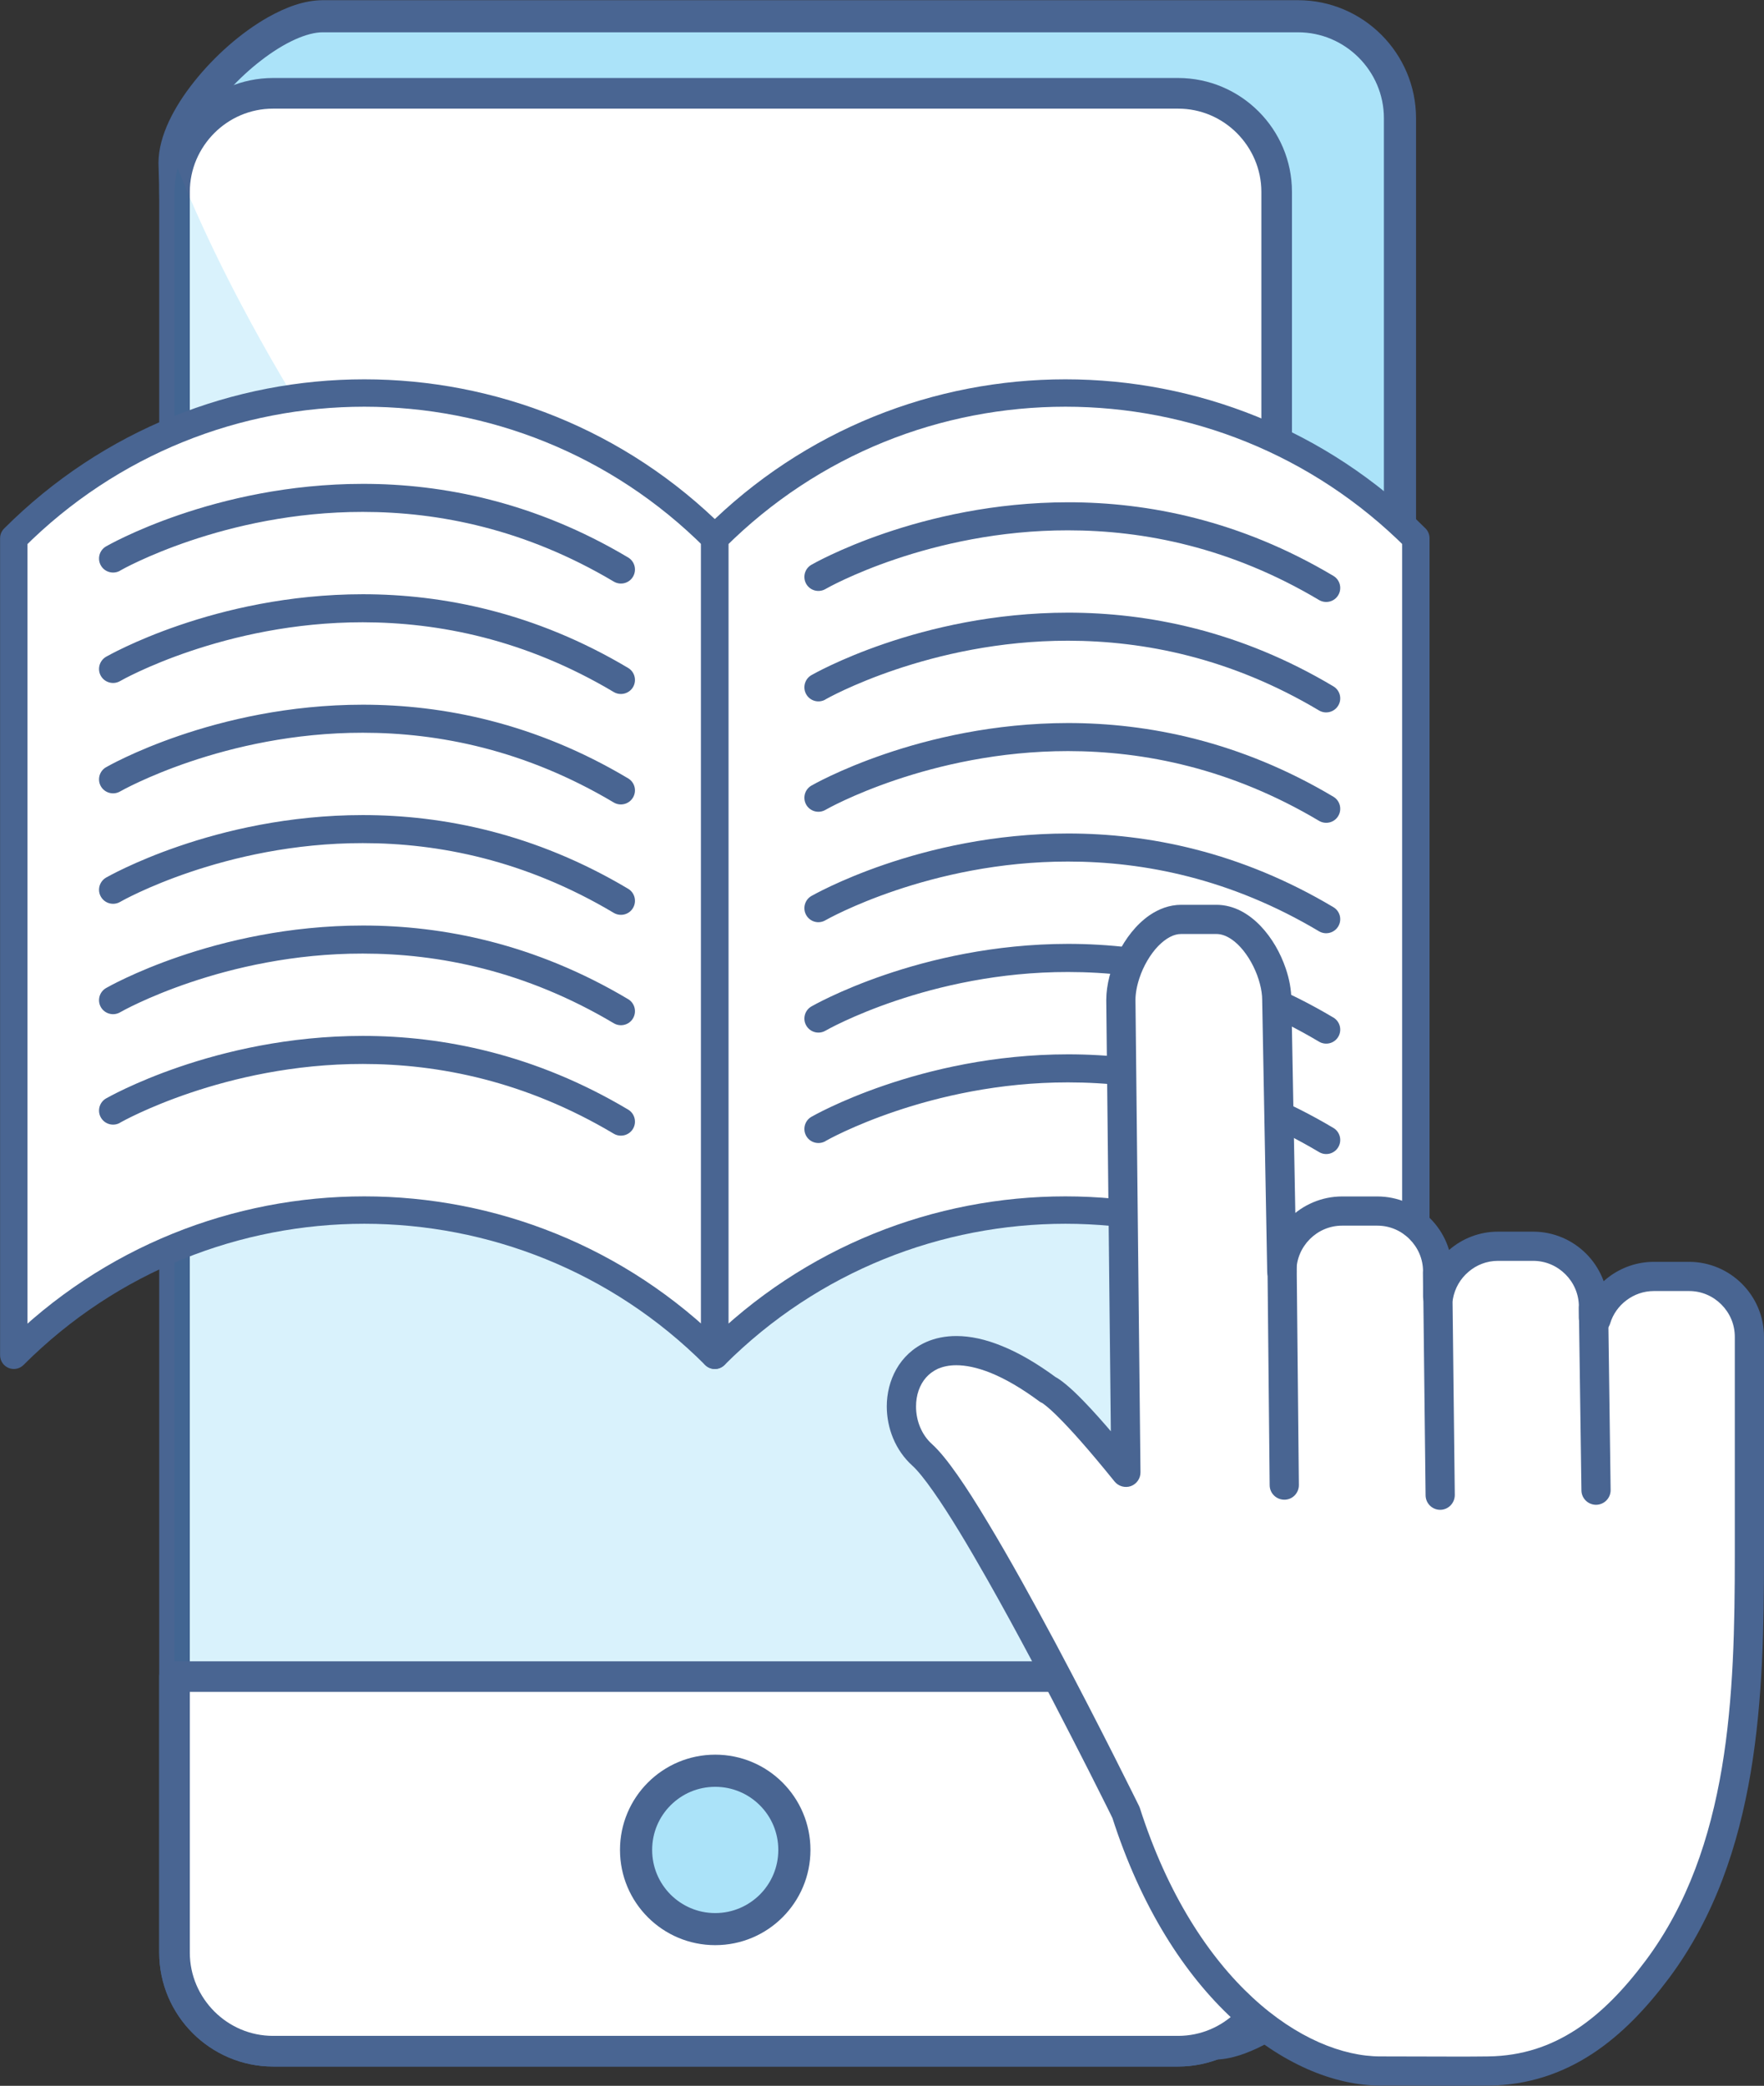
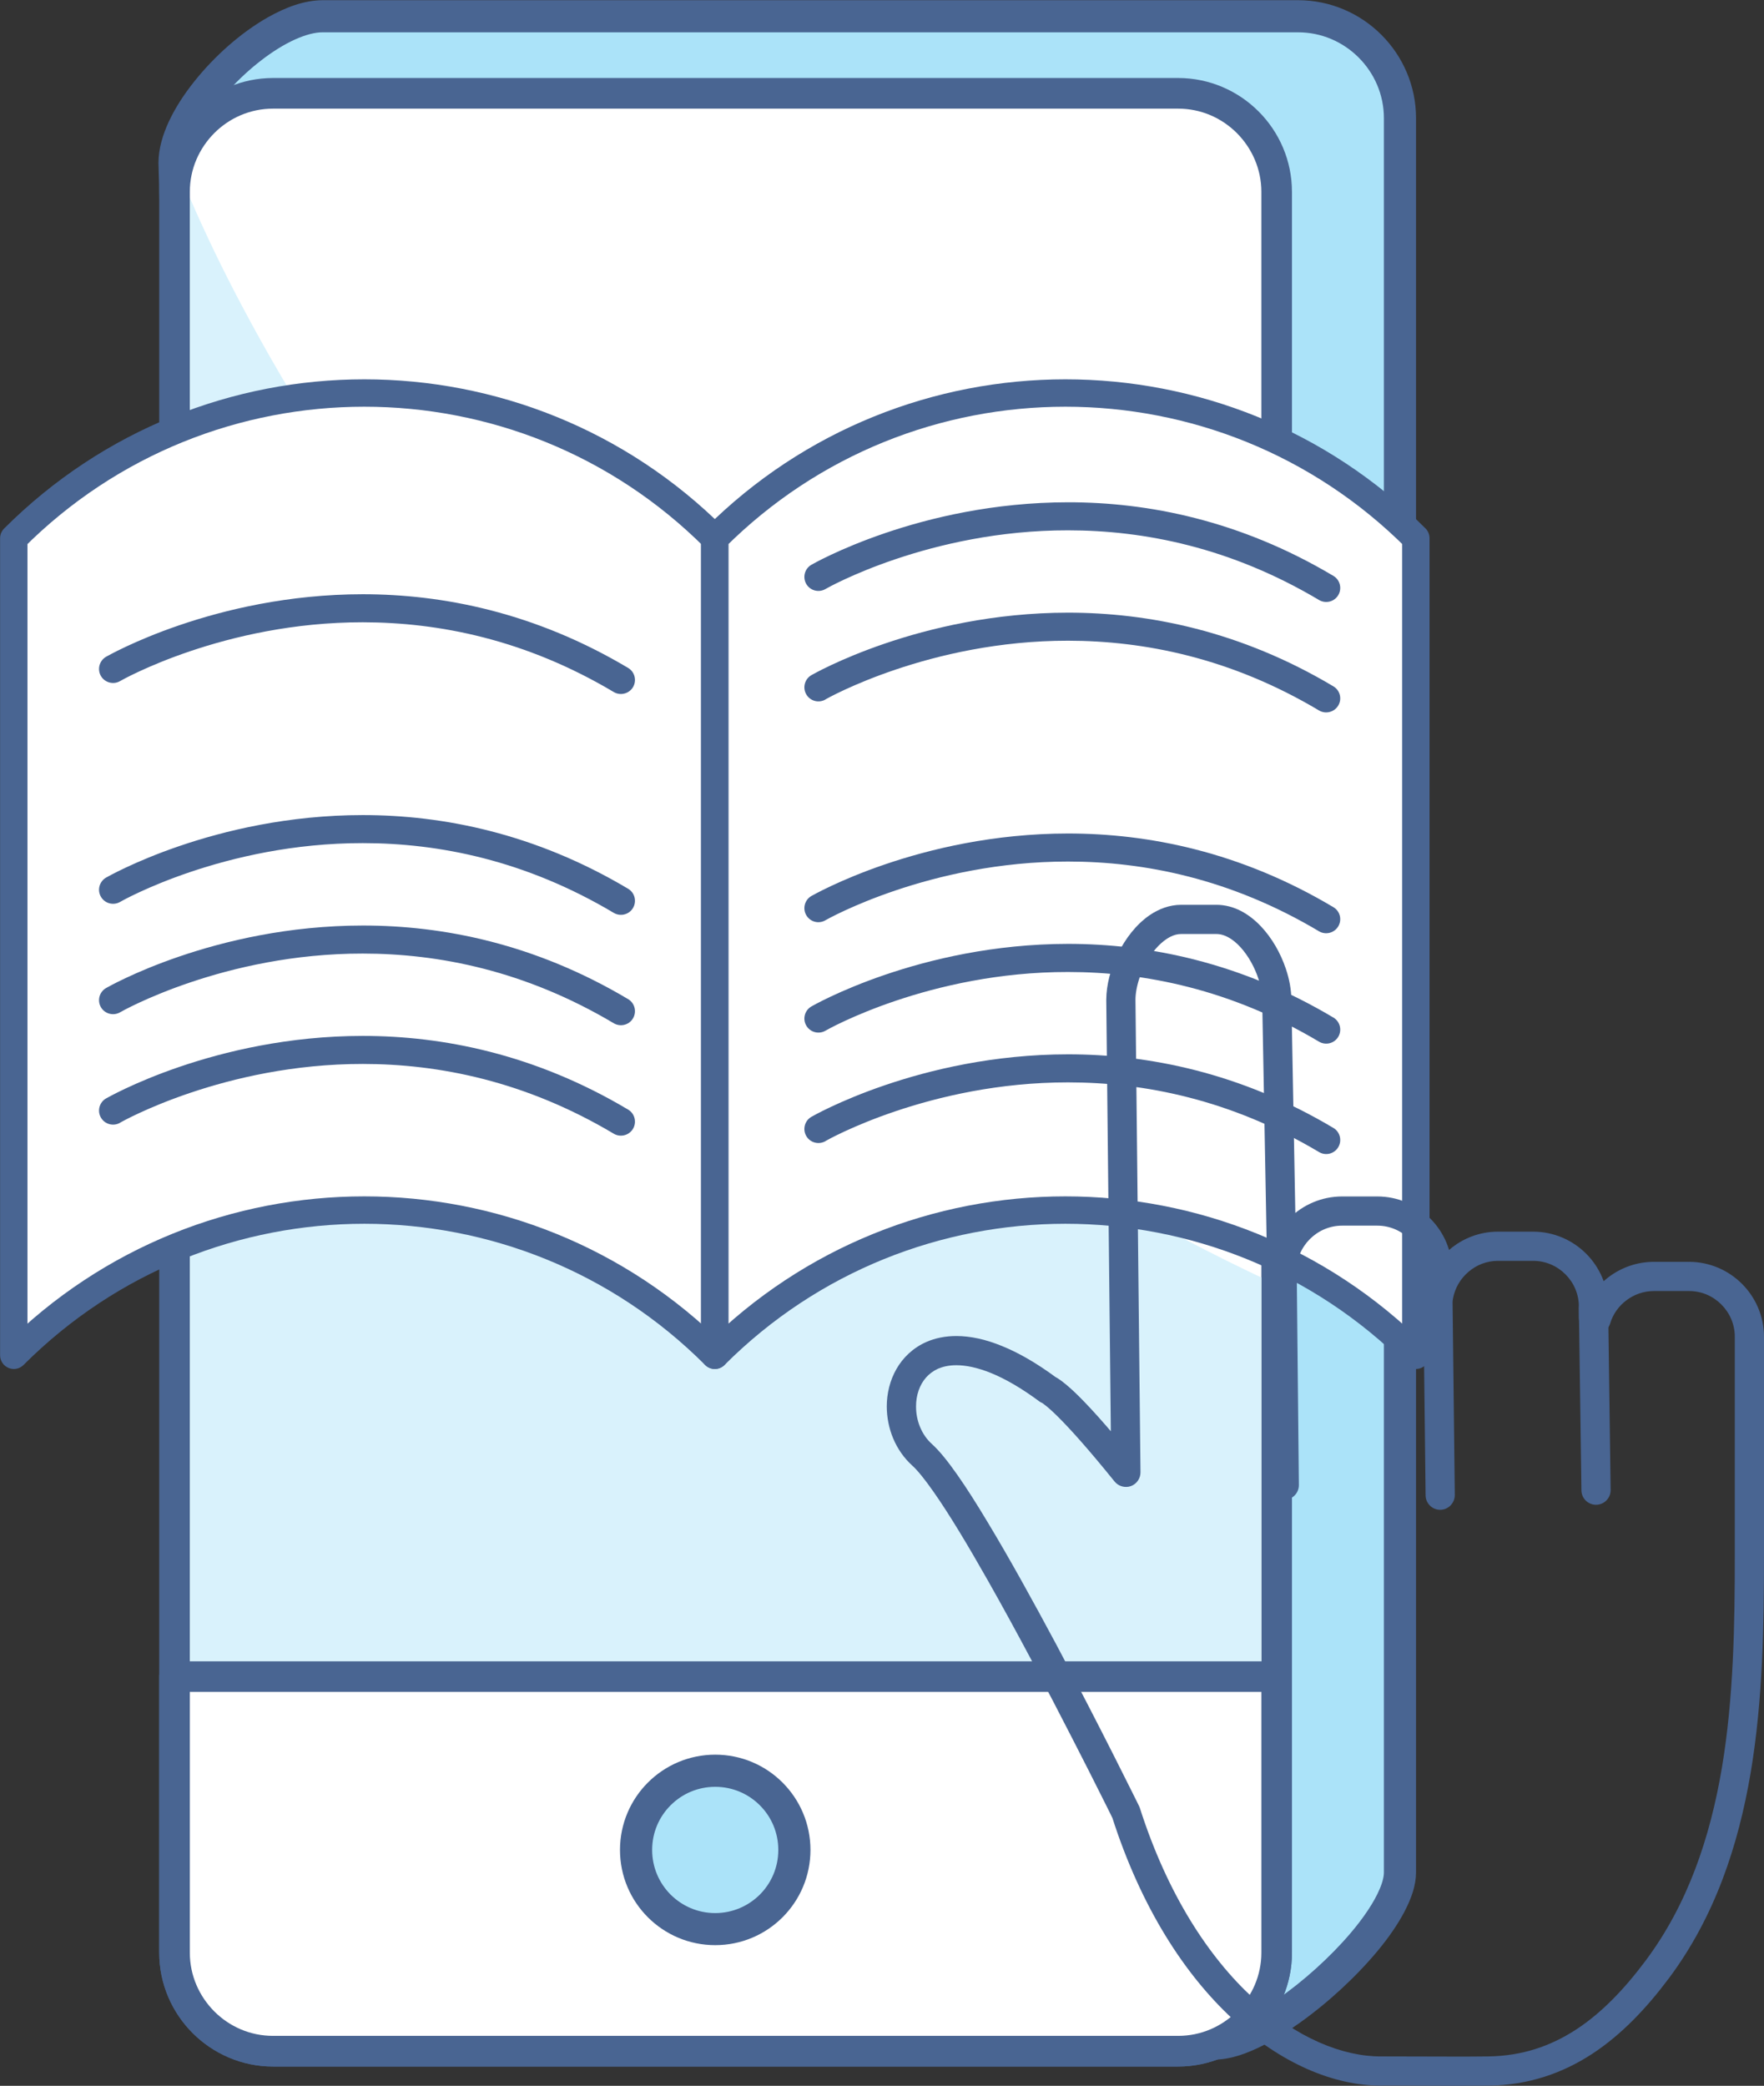
<svg xmlns="http://www.w3.org/2000/svg" height="253.6" preserveAspectRatio="xMidYMid meet" version="1.1" viewBox="105.4 85.7 214.5 253.6" width="214.5" zoomAndPan="magnify">
  <rect x="105.4" y="85.7" width="214.5" height="253.6" fill="#333333" stroke="none" />
  <g id="surface1">
    <g id="change1_1">
      <path d="m253.14 334.16l-108.5-8.44c-6.82 0-12.39-5.58-12.39-12.39l-5.63-207.85c0-6.816 11.2-17.804 18.02-17.804h118.6c6.82 0 12.4 5.578 12.4 12.394v213.26c0 6.81-15.68 20.83-22.5 20.83" fill="#abe3f9" />
    </g>
    <g id="change2_1">
      <path d="m253.14 334.16l0.16-1.95-108.51-8.43-0.15-0.01c-2.87 0-5.47-1.17-7.37-3.07s-3.07-4.5-3.07-7.37v-0.05l-5.63-207.85-1.95 0.05h1.95c-0.01-1.17 0.54-2.87 1.6-4.68 1.56-2.702 4.19-5.609 6.97-7.741 1.38-1.071 2.8-1.954 4.11-2.547 1.31-0.598 2.5-0.891 3.39-0.883h118.6c2.87 0 5.47 1.168 7.37 3.066 1.9 1.903 3.07 4.504 3.07 7.375v213.26c0.01 0.47-0.15 1.21-0.53 2.08-0.65 1.54-1.92 3.45-3.56 5.37-2.46 2.89-5.73 5.83-8.85 7.99-1.56 1.09-3.09 1.97-4.43 2.57-1.33 0.59-2.49 0.87-3.17 0.87v1.95l0.16-1.95-0.16 1.95v1.95c1.19 0 2.38-0.29 3.6-0.73 2.14-0.79 4.42-2.11 6.71-3.74 3.43-2.44 6.85-5.59 9.5-8.78 1.32-1.6 2.44-3.21 3.26-4.79s1.37-3.13 1.38-4.74v-213.26c-0.01-7.906-6.44-14.34-14.35-14.347h-118.6c-2.23 0.011-4.46 0.843-6.66 2.078-3.28 1.863-6.5 4.715-8.98 7.836-1.25 1.566-2.3 3.199-3.07 4.843-0.76 1.65-1.25 3.32-1.26 5v0.06l5.62 207.84 1.96-0.05h-1.96c0.01 7.9 6.44 14.34 14.35 14.35v-1.96l-0.15 1.95 108.5 8.44h0.15v-1.95" fill="#496592" />
    </g>
    <g id="change3_1">
      <path d="m248.66 335.09h-110.06c-6.59 0-11.98-5.39-11.98-11.98v-214.08c0-6.59 5.39-11.983 11.98-11.983h110.06c6.59 0 11.98 5.393 11.98 11.983v214.08c0 6.59-5.39 11.98-11.98 11.98" fill="#fff" />
    </g>
    <g id="change2_2">
      <path d="m248.66 335.09v-1.86h-110.06c-2.78 0-5.3-1.13-7.14-2.97-1.84-1.85-2.98-4.37-2.98-7.15v-214.08c0-2.78 1.14-5.3 2.98-7.15 1.84-1.84 4.36-2.97 7.14-2.97h110.06c2.78 0 5.3 1.13 7.14 2.97 1.84 1.85 2.98 4.37 2.98 7.15v214.08c0 2.78-1.14 5.3-2.98 7.15-1.84 1.84-4.36 2.97-7.14 2.97v3.73c7.63-0.01 13.84-6.22 13.84-13.85v-214.08c0-7.63-6.21-13.839-13.84-13.846h-110.06c-7.62 0.007-13.83 6.216-13.84 13.846v214.08c0.01 7.63 6.22 13.84 13.84 13.85h110.06v-1.87" fill="#496592" />
    </g>
    <g id="change4_1">
      <path d="m248.66 335.09v-1.86h-110.06c-2.78 0-5.3-1.13-7.14-2.97-1.84-1.85-2.98-4.37-2.98-7.15v-213.38c1.94 4.5 4.06 8.85 6.24 12.97 12.34 23.39 29.13 44.79 47.59 63.66 21.34 21.8 47.35 40.63 74.8 53.87 0.55 0.27 1.11 0.53 1.67 0.79v82.09c0 2.78-1.14 5.3-2.98 7.15-1.84 1.84-4.36 2.97-7.14 2.97v1.86" fill="#d9f2fc" />
    </g>
    <g id="change5_1">
-       <path d="m248.66 335.09v-1.86c2.78 0 5.3-1.13 7.14-2.97 1.84-1.85 2.98-4.37 2.98-7.15v-82.09c0.62 0.29 1.24 0.58 1.86 0.86v81.23c0 6.59-5.39 11.98-11.98 11.98h-110.06c-6.59 0-11.98-5.39-11.98-11.98v-214.08c0-1 0.14-1.97 0.38-2.9 0.48 1.21 0.97 2.41 1.48 3.6v213.38c0 2.78 1.14 5.3 2.98 7.15 1.84 1.84 4.36 2.97 7.14 2.97h110.06v1.86" fill="#426592" />
-     </g>
+       </g>
    <g id="change3_2">
      <path d="m126.62 289.55v33.56c0 6.59 5.39 11.98 11.98 11.98h110.06c6.59 0 11.98-5.39 11.98-11.98v-33.56h-134.02" fill="#fff" />
    </g>
    <g id="change2_3">
      <path d="m126.62 289.55h-1.86v33.56c0.01 7.63 6.22 13.84 13.84 13.85h110.06c7.63-0.01 13.84-6.22 13.84-13.85v-33.56c0-0.49-0.2-0.97-0.54-1.32-0.35-0.34-0.83-0.54-1.32-0.54h-134.02c-0.49 0-0.97 0.2-1.32 0.54-0.34 0.35-0.54 0.83-0.54 1.32h1.86v1.86h132.16v31.7c0 2.78-1.14 5.3-2.98 7.15-1.84 1.84-4.36 2.97-7.14 2.97h-110.06c-2.78 0-5.3-1.13-7.14-2.97-1.84-1.85-2.98-4.37-2.98-7.15v-33.56h-1.86v1.86-1.86" fill="#496592" />
    </g>
    <g id="change1_2">
      <path d="m202 310.62c0 5.32-4.32 9.63-9.63 9.63-5.32 0-9.63-4.31-9.63-9.63s4.31-9.62 9.63-9.62c5.31 0 9.63 4.3 9.63 9.62" fill="#abe3f9" />
    </g>
    <g id="change2_4">
      <path d="m202 310.62h-1.96c0 2.13-0.85 4.03-2.24 5.43-1.4 1.39-3.31 2.25-5.43 2.25-2.13 0-4.03-0.86-5.43-2.25-1.39-1.4-2.24-3.3-2.24-5.43 0-2.12 0.85-4.03 2.24-5.42 1.4-1.4 3.3-2.25 5.43-2.25 2.12 0 4.03 0.85 5.43 2.25 1.39 1.39 2.24 3.3 2.24 5.42h3.91c0-6.39-5.18-11.58-11.58-11.58s-11.58 5.19-11.58 11.58c0 6.4 5.18 11.58 11.58 11.58s11.58-5.18 11.58-11.58h-1.95" fill="#496592" />
    </g>
    <g id="change3_3">
      <path d="m192.32 250.48c-23.54-23.54-61.7-23.54-85.24 0v-99.34c23.54-23.54 61.7-23.54 85.24 0v99.34" fill="#fff" />
    </g>
    <g id="change2_5">
      <path d="m192.32 250.48l1.18-1.18c-12.09-12.09-27.95-18.14-43.8-18.14s-31.71 6.05-43.8 18.14l1.18 1.18h1.66v-99.34h-1.66l1.18 1.18c11.44-11.45 26.44-17.17 41.44-17.17s30 5.72 41.44 17.17l1.18-1.18h-1.67v99.34h1.67l1.18-1.18-1.18 1.18h1.67v-99.34c0-0.44-0.17-0.86-0.49-1.18-12.09-12.09-27.95-18.14-43.8-18.14s-31.71 6.05-43.8 18.14c-0.31 0.31-0.49 0.74-0.49 1.18v99.34c0 0.68 0.41 1.28 1.03 1.54s1.34 0.12 1.82-0.36c11.44-11.45 26.44-17.16 41.44-17.17 15 0.01 30 5.72 41.44 17.17 0.48 0.48 1.2 0.62 1.82 0.36s1.03-0.86 1.03-1.54h-1.67" fill="#496592" />
    </g>
    <g id="change3_4">
      <path d="m277.57 250.48c-23.54-23.54-61.71-23.54-85.25 0v-99.34c23.54-23.54 61.71-23.54 85.25 0v99.34" fill="#fff" />
    </g>
    <g id="change2_6">
      <path d="m277.57 250.48l1.18-1.18c-12.09-12.09-27.96-18.14-43.8-18.14-15.85 0-31.72 6.05-43.81 18.14l1.18 1.18h1.67v-99.34h-1.67l1.18 1.18c11.45-11.45 26.44-17.17 41.45-17.17 15 0 29.99 5.72 41.44 17.17l1.18-1.18h-1.67v99.34h1.67l1.18-1.18-1.18 1.18h1.66v-99.34c0-0.44-0.17-0.86-0.48-1.18-12.09-12.09-27.96-18.14-43.8-18.14-15.85 0-31.72 6.05-43.81 18.14-0.31 0.31-0.49 0.74-0.49 1.18v99.34c0 0.68 0.41 1.28 1.03 1.54 0.63 0.26 1.34 0.12 1.82-0.36 11.45-11.45 26.44-17.16 41.45-17.17 15 0.01 29.99 5.72 41.44 17.17 0.47 0.48 1.19 0.62 1.82 0.36 0.62-0.26 1.02-0.86 1.02-1.54h-1.66" fill="#496592" />
    </g>
    <g id="change2_7">
      <path d="m205.77 157.32c0.24-0.15 12.66-7.16 29.5-7.14 9.23 0 19.77 2.07 30.52 8.47 0.81 0.48 1.86 0.22 2.34-0.59s0.22-1.86-0.59-2.34c-11.33-6.75-22.54-8.96-32.27-8.95-18.07 0.01-31.06 7.52-31.21 7.6-0.81 0.47-1.09 1.51-0.62 2.33 0.47 0.81 1.51 1.09 2.33 0.62" fill="#496592" />
    </g>
    <g id="change2_8">
      <path d="m205.77 170.75v-0.01c0.24-0.14 12.66-7.15 29.5-7.14 9.22 0.01 19.77 2.07 30.52 8.48 0.81 0.48 1.86 0.21 2.34-0.6 0.48-0.8 0.22-1.85-0.59-2.33-11.33-6.76-22.54-8.96-32.27-8.96-18.07 0.01-31.06 7.52-31.21 7.6-0.81 0.47-1.09 1.52-0.62 2.33 0.47 0.82 1.51 1.1 2.33 0.63" fill="#496592" />
    </g>
    <g id="change2_9">
-       <path d="m205.77 184.17c0.24-0.15 12.66-7.15 29.5-7.15 9.23 0.01 19.77 2.08 30.52 8.48 0.81 0.48 1.86 0.22 2.34-0.59s0.22-1.86-0.59-2.34c-11.33-6.75-22.54-8.96-32.27-8.96-18.07 0.02-31.06 7.53-31.21 7.61-0.81 0.47-1.09 1.51-0.62 2.33 0.47 0.81 1.51 1.09 2.33 0.62" fill="#496592" />
-     </g>
+       </g>
    <g id="change2_10">
      <path d="m205.77 197.59c0.24-0.14 12.66-7.15 29.5-7.14 9.22 0 19.77 2.07 30.52 8.48 0.81 0.48 1.86 0.21 2.34-0.6s0.22-1.85-0.59-2.33c-11.33-6.76-22.54-8.96-32.27-8.96-18.07 0.01-31.06 7.53-31.21 7.6-0.81 0.47-1.09 1.52-0.62 2.33 0.47 0.82 1.51 1.1 2.33 0.62" fill="#496592" />
    </g>
    <g id="change2_11">
      <path d="m205.77 211.02c0.24-0.15 12.66-7.16 29.5-7.14 9.22 0 19.77 2.07 30.52 8.47 0.81 0.48 1.86 0.22 2.34-0.59s0.22-1.86-0.59-2.34c-11.33-6.75-22.54-8.96-32.27-8.96-18.07 0.02-31.06 7.53-31.21 7.61-0.81 0.47-1.09 1.51-0.62 2.32 0.47 0.82 1.51 1.1 2.33 0.63" fill="#496592" />
    </g>
    <g id="change2_12">
      <path d="m205.77 224.44c0.24-0.15 12.66-7.15 29.5-7.14 9.23 0 19.77 2.07 30.52 8.47 0.81 0.49 1.86 0.22 2.34-0.59s0.22-1.86-0.59-2.34c-11.33-6.75-22.54-8.95-32.27-8.95-18.07 0.01-31.06 7.52-31.21 7.6-0.81 0.47-1.09 1.51-0.62 2.33s1.51 1.09 2.33 0.63" fill="#496592" />
    </g>
    <g id="change2_13">
-       <path d="m120 155.09v-0.01c0.25-0.15 12.66-7.15 29.51-7.14 9.22 0 19.76 2.07 30.52 8.47 0.81 0.48 1.86 0.22 2.34-0.59s0.22-1.86-0.59-2.34c-11.33-6.75-22.54-8.96-32.27-8.95-18.08 0.01-31.06 7.52-31.21 7.6-0.82 0.47-1.1 1.51-0.63 2.33s1.52 1.09 2.33 0.63" fill="#496592" />
-     </g>
+       </g>
    <g id="change2_14">
      <path d="m120 168.51c0.25-0.15 12.66-7.16 29.51-7.15 9.22 0.01 19.76 2.07 30.52 8.48 0.81 0.48 1.86 0.21 2.34-0.59 0.48-0.81 0.22-1.86-0.59-2.34-11.33-6.75-22.54-8.96-32.27-8.96-18.08 0.01-31.06 7.53-31.21 7.6-0.82 0.48-1.1 1.52-0.63 2.34 0.47 0.81 1.52 1.09 2.33 0.62" fill="#496592" />
    </g>
    <g id="change2_15">
-       <path d="m120 181.93c0.25-0.14 12.66-7.15 29.51-7.14 9.22 0 19.76 2.07 30.52 8.48 0.81 0.48 1.86 0.21 2.34-0.6s0.22-1.85-0.59-2.33c-11.33-6.76-22.54-8.96-32.27-8.96-18.08 0.01-31.06 7.52-31.21 7.6-0.82 0.47-1.1 1.51-0.63 2.33 0.47 0.81 1.52 1.09 2.33 0.62" fill="#496592" />
-     </g>
+       </g>
    <g id="change2_16">
      <path d="m120 195.36c0.25-0.15 12.66-7.16 29.51-7.15 9.22 0 19.76 2.07 30.52 8.48 0.81 0.48 1.86 0.22 2.34-0.59s0.22-1.86-0.59-2.34c-11.33-6.75-22.54-8.96-32.27-8.96-18.08 0.01-31.06 7.53-31.21 7.6-0.82 0.48-1.1 1.52-0.63 2.33 0.47 0.82 1.52 1.1 2.33 0.63" fill="#496592" />
    </g>
    <g id="change2_17">
      <path d="m120 208.78c0.25-0.15 12.66-7.16 29.51-7.14 9.22 0 19.76 2.07 30.52 8.47 0.81 0.48 1.86 0.22 2.34-0.59s0.22-1.86-0.59-2.34c-11.33-6.75-22.54-8.96-32.27-8.95-18.08 0.01-31.06 7.52-31.21 7.6-0.82 0.47-1.1 1.51-0.63 2.33 0.47 0.81 1.52 1.09 2.33 0.62" fill="#496592" />
    </g>
    <g id="change2_18">
      <path d="m120 222.21v-0.01c0.25-0.14 12.66-7.15 29.51-7.14 9.22 0 19.76 2.07 30.52 8.48 0.81 0.48 1.86 0.21 2.34-0.59 0.48-0.81 0.22-1.86-0.59-2.34-11.33-6.75-22.54-8.96-32.27-8.96-18.08 0.01-31.06 7.53-31.21 7.6-0.82 0.47-1.1 1.52-0.63 2.33 0.47 0.82 1.52 1.1 2.33 0.63" fill="#496592" />
    </g>
    <g id="change3_5">
-       <path d="m310.79 240.89h-4.28c-3.3 0-6.1 2.21-7.02 5.21-0.11-0.05-0.21-0.1-0.32-0.15v-1.38c0-4.04-3.3-7.34-7.34-7.34h-4.28c-3.62 0-6.64 2.65-7.22 6.11h-0.12v-3.05c0-4.04-3.3-7.34-7.33-7.34h-4.28c-4.04 0-7.34 3.3-7.34 7.34l-0.61-33.02c0-4.04-3.3-9.79-7.34-9.79h-4.28c-4.03 0-7.33 5.75-7.33 9.79l0.61 57.44c-7.65-9.5-9.48-10.06-9.48-10.06-16.51-12.22-21.4 2.45-15.29 7.95 6.12 5.51 24.77 43.45 24.77 43.45 7.03 21.97 21.09 31.75 31.45 31.45 4.21 0 8.43 0.05 12.64 0 8.94-0.1 15.26-5.29 20.55-12.39 10.64-14.24 11.17-33.45 11.17-50.32v-26.56c0-4.03-3.3-7.34-7.33-7.34" fill="#fff" />
-     </g>
+       </g>
    <g id="change2_19">
      <path d="m310.79 240.89v-1.77h-4.28c-2.05 0-3.95 0.69-5.47 1.83-1.52 1.15-2.67 2.76-3.25 4.63l1.7 0.52 0.73-1.62c-0.09-0.04-0.2-0.09-0.34-0.15l-0.71 1.62h1.78v-1.38c-0.01-5.03-4.09-9.11-9.12-9.12h-4.28c-2.25 0-4.32 0.83-5.9 2.19-1.59 1.36-2.71 3.25-3.07 5.4l1.75 0.3v-1.77h-0.12v1.77h1.78v-3.05c-0.01-5.03-4.09-9.11-9.11-9.12h-4.28c-5.03 0.01-9.11 4.09-9.11 9.12h1.77l1.78-0.04-0.61-33.02-1.78 0.04h1.78c-0.01-1.25-0.25-2.54-0.68-3.8-0.64-1.89-1.67-3.72-3.06-5.18-0.7-0.73-1.49-1.36-2.39-1.83-0.89-0.46-1.91-0.75-2.99-0.75h-4.28c-1.44 0-2.75 0.52-3.85 1.27-1.65 1.15-2.91 2.82-3.82 4.63-0.89 1.82-1.43 3.78-1.44 5.66v0.02l0.61 57.44 1.78-0.02 1.38-1.11c-3.85-4.79-6.26-7.36-7.77-8.78-0.76-0.7-1.29-1.12-1.68-1.39s-0.64-0.39-0.89-0.48l-0.52 1.7 1.06-1.42c-2.41-1.78-4.61-3.05-6.64-3.87-2.02-0.83-3.87-1.22-5.56-1.22-1.34 0-2.57 0.25-3.64 0.72-1.62 0.71-2.86 1.91-3.65 3.3s-1.17 2.97-1.17 4.55c0.01 2.62 1.02 5.31 3.13 7.21 0.57 0.51 1.5 1.64 2.55 3.15 1.86 2.64 4.17 6.48 6.57 10.72 3.61 6.36 7.42 13.63 10.32 19.3 1.46 2.84 2.69 5.27 3.55 7 0.44 0.86 0.77 1.55 1.01 2.02 0.23 0.47 0.35 0.72 0.35 0.72l1.6-0.78-1.69 0.54c3.54 11.07 8.85 19.21 14.7 24.61 5.86 5.39 12.24 8.07 17.97 8.08 0.17 0 0.35 0 0.52-0.01l-0.05-1.77v1.77c2.85 0 5.71 0.03 8.58 0.03 1.36 0 2.72-0.01 4.08-0.02 4.81-0.05 9-1.51 12.6-3.87s6.63-5.59 9.35-9.23c5.54-7.43 8.41-16.08 9.91-24.95 1.49-8.87 1.62-17.99 1.62-26.44v-26.56c-0.01-5.02-4.09-9.1-9.11-9.11v3.55c1.53 0 2.91 0.62 3.92 1.63 1.02 1.02 1.64 2.4 1.64 3.93v26.56c0 8.41-0.14 17.34-1.57 25.85-1.44 8.52-4.16 16.59-9.25 23.41-2.57 3.45-5.34 6.36-8.46 8.4-3.12 2.03-6.56 3.22-10.69 3.28-1.35 0.02-2.69 0.02-4.04 0.02-2.85 0-5.71-0.02-8.58-0.02h-0.05-0.42c-4.59 0.01-10.23-2.21-15.56-7.14-5.33-4.92-10.35-12.51-13.73-23.08l-0.1-0.24c-0.01-0.01-4.67-9.51-10.11-19.72-2.73-5.1-5.64-10.38-8.28-14.75-1.31-2.19-2.56-4.16-3.69-5.77-1.14-1.62-2.13-2.87-3.09-3.75-1.27-1.13-1.95-2.87-1.94-4.57-0.01-1.36 0.43-2.64 1.22-3.53 0.39-0.44 0.87-0.8 1.46-1.07 0.6-0.25 1.32-0.42 2.22-0.42 1.13 0 2.54 0.27 4.22 0.95 1.69 0.69 3.65 1.8 5.86 3.44 0.16 0.12 0.35 0.21 0.54 0.27l0.35-1.16-0.55 1.08c0.01 0.01 0.08 0.04 0.2 0.08l0.35-1.16-0.55 1.08 0.01-0.02-0.01 0.02 0.01-0.02-0.01 0.02c0.03 0.02 0.67 0.41 2.05 1.8 1.39 1.39 3.55 3.77 6.77 7.76 0.47 0.58 1.27 0.81 1.98 0.56 0.71-0.26 1.18-0.94 1.17-1.69l-0.61-57.45-1.77 0.02h1.77c0-0.77 0.17-1.72 0.49-2.67 0.47-1.43 1.31-2.87 2.26-3.86 0.48-0.49 0.98-0.88 1.45-1.12 0.48-0.25 0.92-0.36 1.36-0.36h4.28c0.58 0 1.19 0.2 1.85 0.65 0.98 0.66 1.96 1.89 2.64 3.28 0.69 1.38 1.08 2.92 1.08 4.08v0.03l0.61 33.02c0.01 0.97 0.81 1.75 1.79 1.74 0.97-0.01 1.76-0.8 1.76-1.77 0-1.53 0.62-2.91 1.63-3.93 1.02-1.02 2.4-1.64 3.93-1.64h4.28c1.53 0 2.91 0.62 3.92 1.64 1.02 1.02 1.64 2.4 1.64 3.93v3.05c0 0.47 0.19 0.93 0.52 1.26s0.79 0.52 1.25 0.52h0.12c0.87 0 1.6-0.63 1.74-1.48 0.23-1.31 0.91-2.47 1.89-3.3 0.97-0.84 2.22-1.34 3.59-1.34h4.28c1.53 0 2.91 0.62 3.93 1.64 1.01 1.01 1.63 2.4 1.63 3.93v1.38c0 0.71 0.42 1.35 1.07 1.63 0.08 0.03 0.17 0.08 0.29 0.13 0.47 0.22 1 0.22 1.47 0.01s0.82-0.61 0.97-1.1c0.34-1.14 1.05-2.13 1.99-2.83 0.93-0.7 2.08-1.12 3.33-1.12h4.28v-1.78" fill="#496592" />
    </g>
    <g id="change3_6">
      <path d="m261.26 236.15l0.31 30.12" fill="#fff" />
    </g>
    <g id="change2_20">
      <path d="m259.49 236.16l0.3 30.13c0.01 0.98 0.82 1.76 1.8 1.75 0.98 0 1.76-0.81 1.75-1.79l-0.3-30.12c-0.01-0.98-0.82-1.77-1.8-1.76s-1.76 0.82-1.75 1.79" fill="#496592" />
    </g>
    <g id="change3_7">
      <path d="m280.21 240.43l0.31 27.06" fill="#fff" />
    </g>
    <g id="change2_21">
      <path d="m278.44 240.45l0.31 27.06c0.01 0.98 0.81 1.77 1.79 1.76s1.76-0.82 1.76-1.8l-0.31-27.06c-0.01-0.98-0.81-1.77-1.79-1.76-0.99 0.01-1.77 0.82-1.76 1.8" fill="#496592" />
    </g>
    <g id="change3_8">
      <path d="m299.17 244.71l0.31 22.17" fill="#fff" />
    </g>
    <g id="change2_22">
      <path d="m297.39 244.73l0.31 22.18c0.01 0.98 0.82 1.76 1.8 1.75 0.98-0.02 1.76-0.82 1.75-1.8l-0.3-22.18c-0.02-0.98-0.83-1.76-1.81-1.75-0.98 0.02-1.76 0.82-1.75 1.8" fill="#496592" />
    </g>
  </g>
</svg>